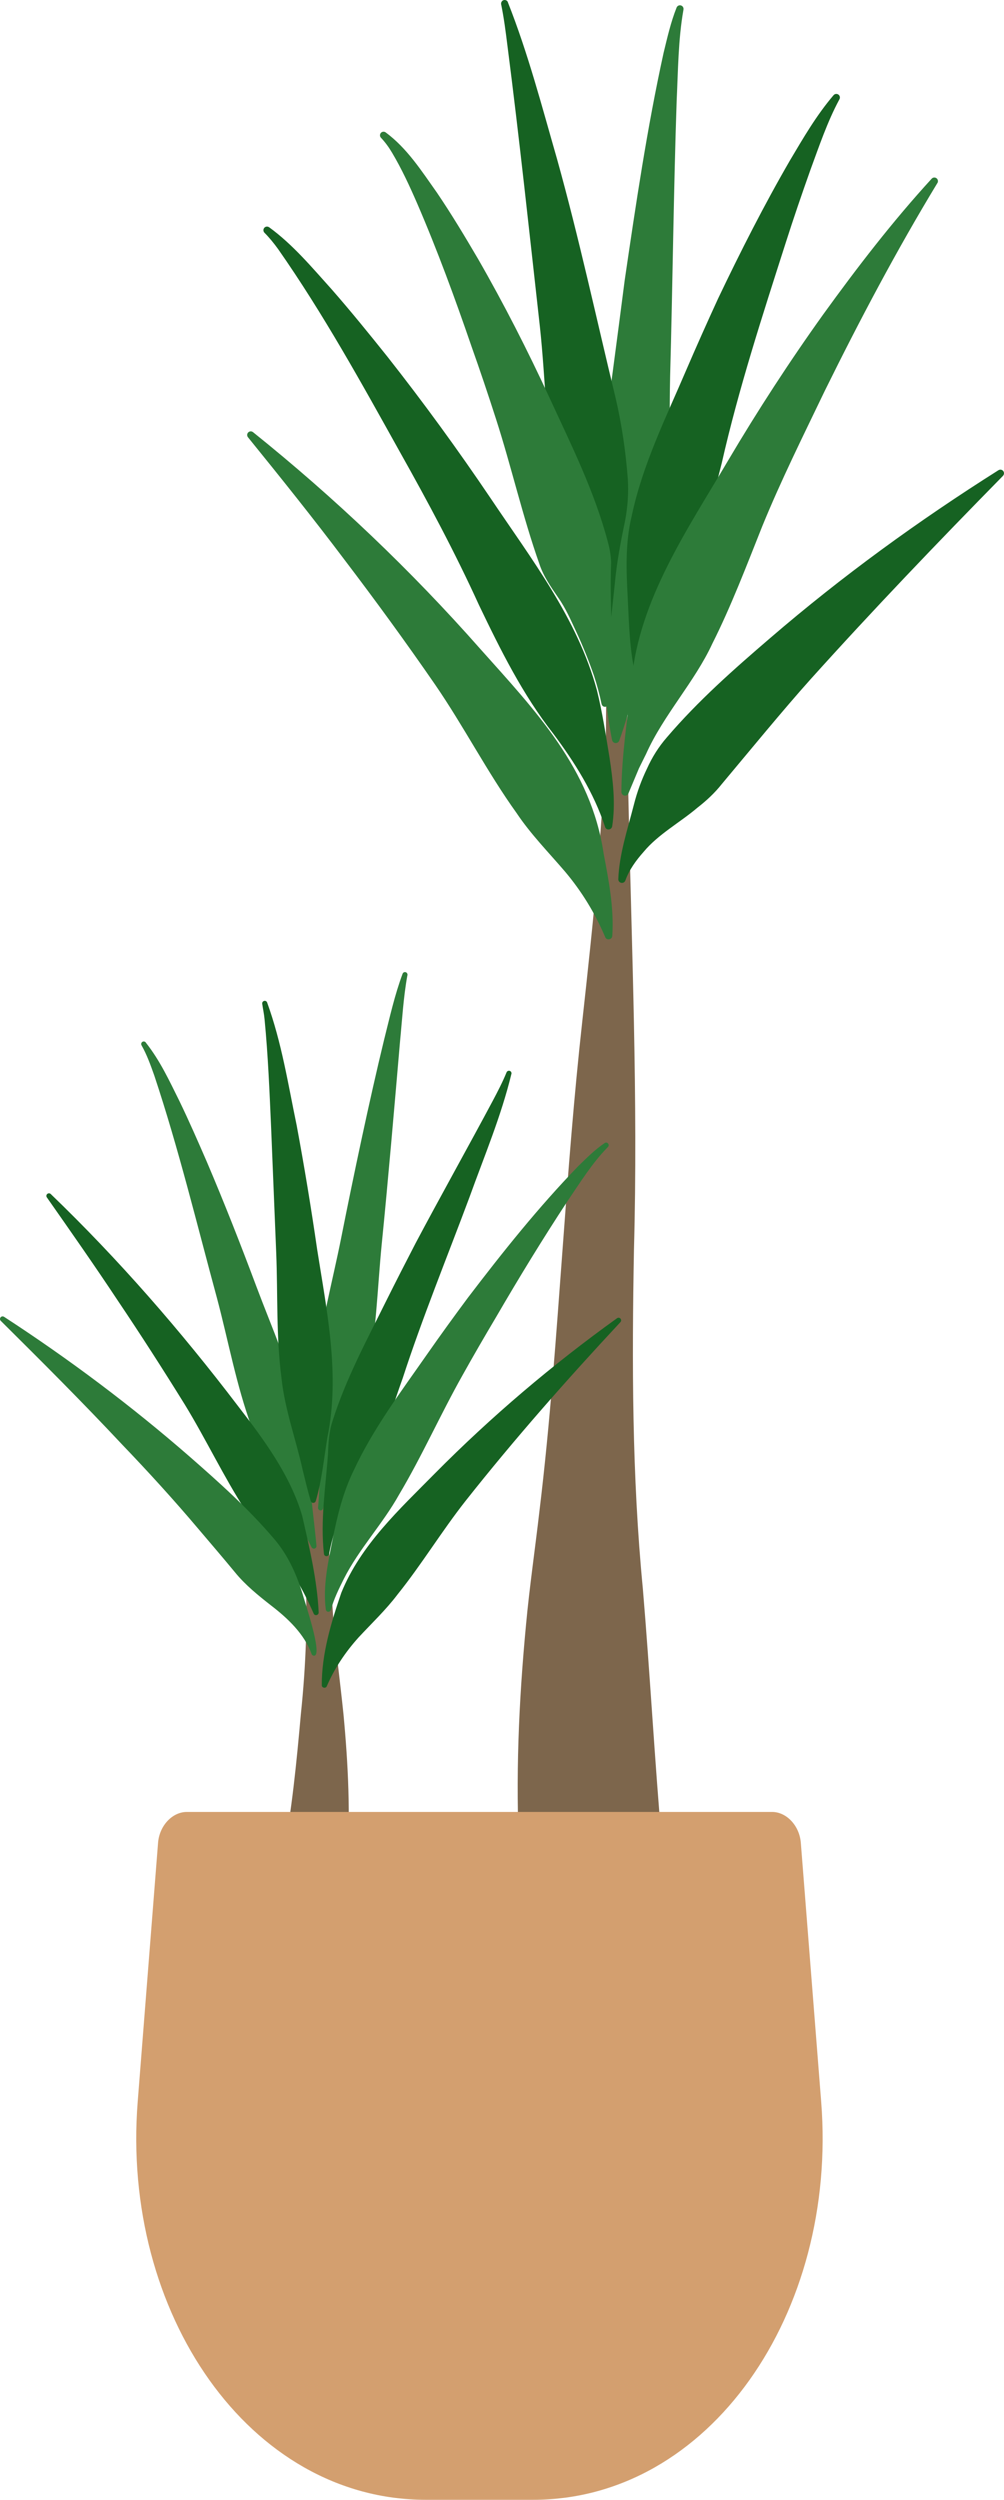
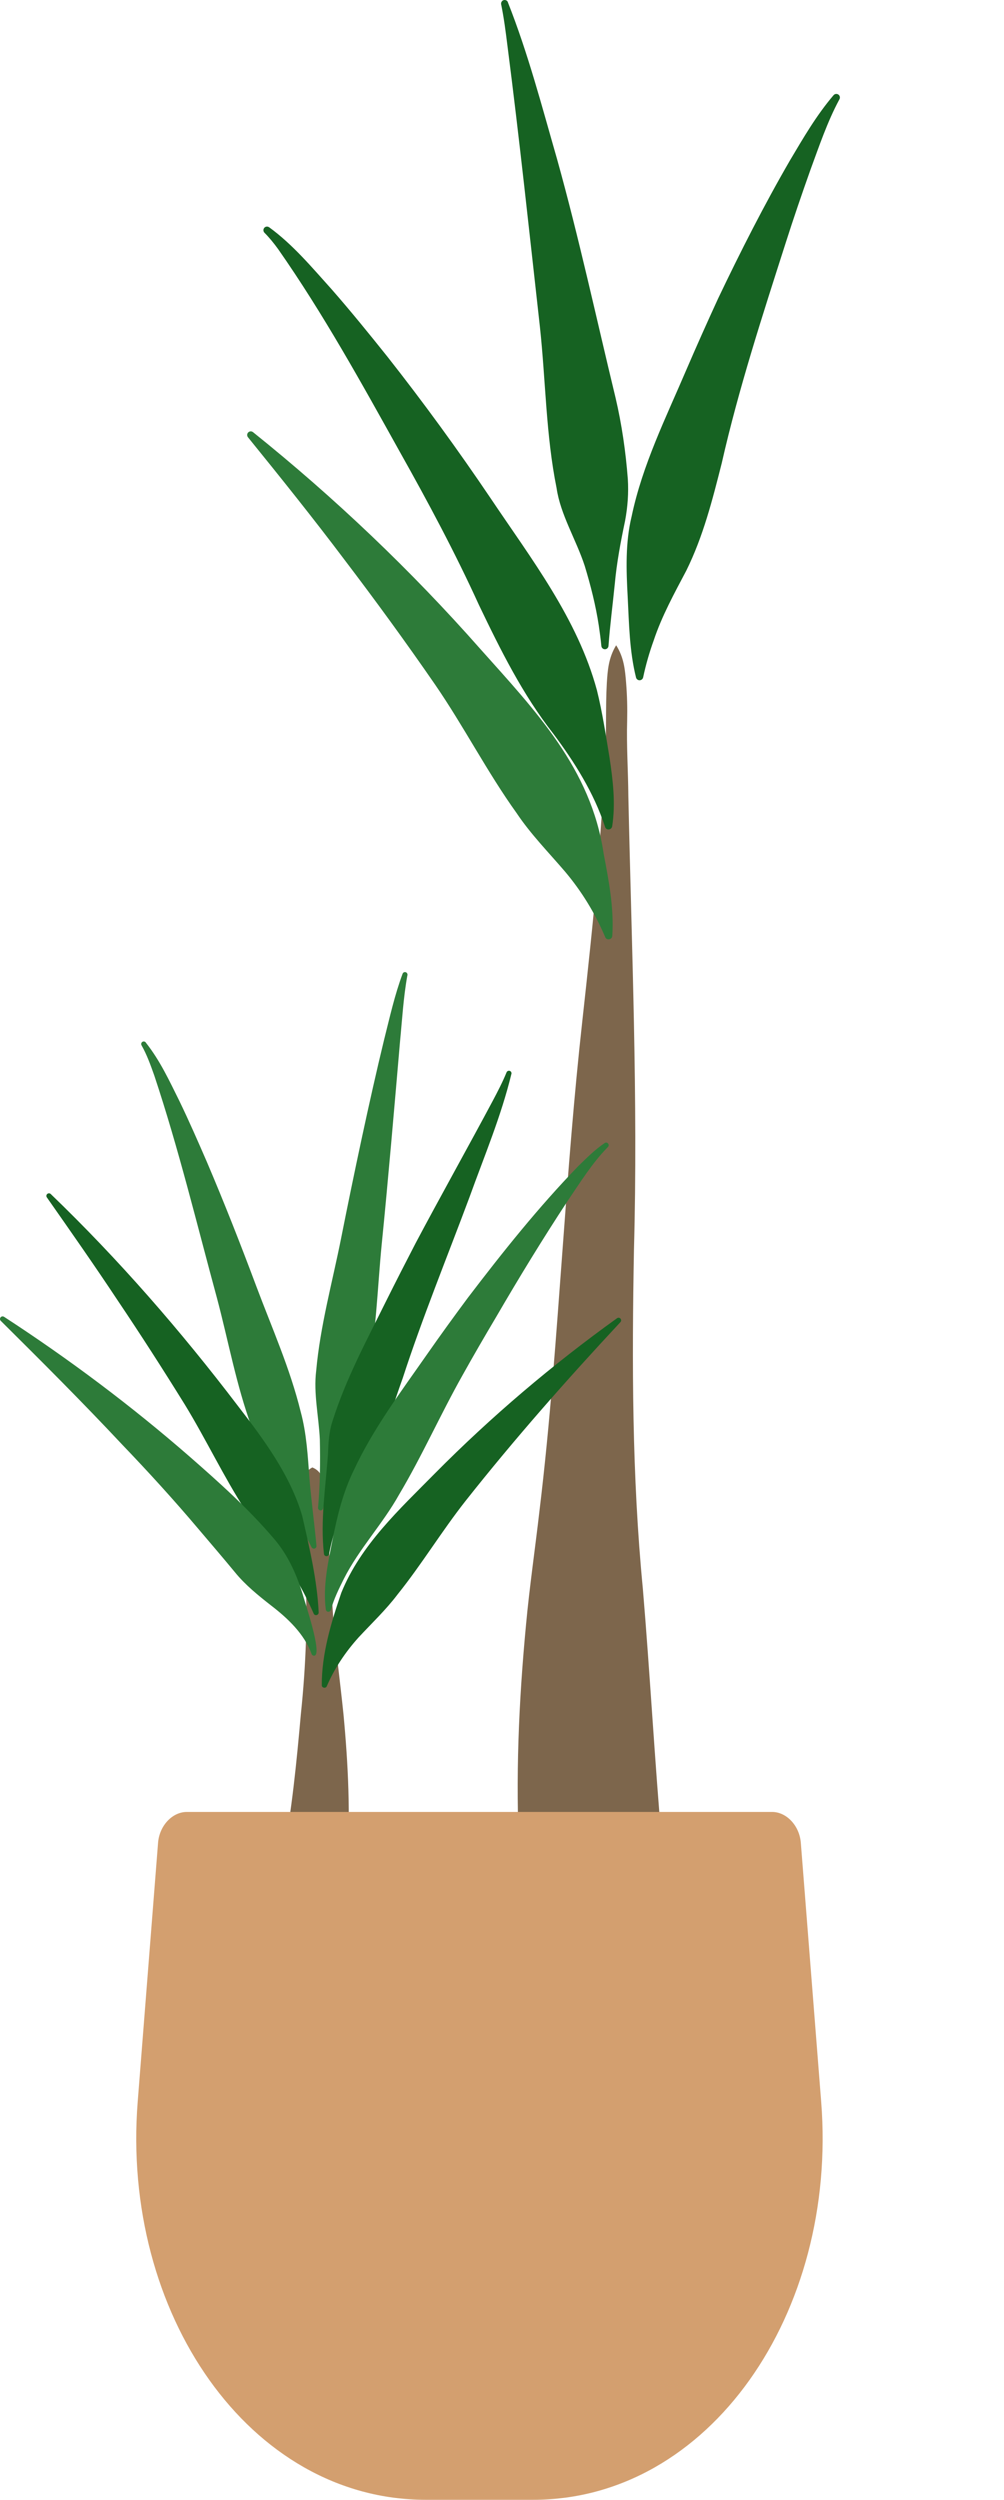
<svg xmlns="http://www.w3.org/2000/svg" width="205" height="510" viewBox="0 0 205 510" fill="none">
  <path d="M125.797 131.626C127.43 134.161 127.628 136.734 127.842 139.299C128.048 141.872 128.116 144.445 128.055 147.018C127.903 152.157 128.261 157.303 128.3 162.449C128.963 193.187 130.291 224.254 129.444 254.961C129.024 277.988 129.032 301.098 131.253 324.041C132.687 340.972 133.717 359.833 135.19 376.519L106.056 378.786C105.231 362.75 105.918 347.136 107.414 331.377C108.101 323.926 109.306 315.594 110.161 308.159C112.328 290.271 113.572 272.26 114.907 254.318C116.029 238.956 117.197 223.618 118.898 208.31C119.883 199.397 121.287 186.524 121.981 177.68C122.637 170.076 123.156 162.303 123.553 154.684C123.874 149.568 123.614 144.453 123.904 139.345C124.072 136.788 124.225 134.238 125.812 131.634L125.797 131.626Z" fill="#7D664C" />
  <path d="M63.758 299.376C65.971 300.264 66.1 302.308 66.26 304.284C66.299 305.961 66.52 307.631 66.665 309.308C67.268 316.016 67.52 322.739 68 329.455C68.504 336.209 69.435 342.932 70.129 349.686C71.106 360.055 71.587 370.186 70.87 380.761L57.737 378.992C59.576 369.558 60.56 359.473 61.43 349.732C62.476 339.739 62.872 329.669 62.277 319.63C62.033 314.607 62.033 309.56 61.812 304.537C61.758 302.553 61.659 300.509 63.765 299.383L63.758 299.376Z" fill="#7D664C" />
  <path d="M54.936 46.351C59.835 49.919 63.696 54.567 67.725 59.032C71.647 63.511 75.394 68.129 79.111 72.777C86.474 82.12 93.472 91.73 100.141 101.601C108.443 113.976 117.929 126.197 121.889 140.846C123.003 145.334 123.698 150.02 124.461 154.592C125.155 159.217 125.72 163.934 124.995 168.598C124.85 169.348 123.759 169.501 123.53 168.659C121.24 161.713 117.318 155.511 112.984 149.699C106.704 141.681 102.194 132.599 97.791 123.425C92.945 112.789 87.413 102.458 81.682 92.266C73.845 78.199 66.024 64.017 56.783 50.815C55.913 49.613 54.989 48.479 53.997 47.484C53.715 47.193 53.715 46.733 53.997 46.443C54.249 46.19 54.638 46.159 54.928 46.358L54.936 46.351Z" fill="#166222" />
  <path d="M51.647 88.154C68.32 101.532 83.91 116.349 98.081 132.408C109.229 144.897 120.706 156.79 123.255 174.165C124.308 179.671 125.399 185.345 125.018 190.951C124.964 191.724 123.842 191.923 123.568 191.173C121.485 186.287 118.783 181.876 115.387 177.841C112.007 173.889 108.375 170.206 105.49 165.895C99.477 157.525 94.716 148.213 88.847 139.682C82.888 131.045 76.684 122.537 70.312 114.167C63.956 105.728 57.332 97.473 50.632 89.211C50.373 88.897 50.419 88.43 50.739 88.169C51.014 87.947 51.395 87.955 51.662 88.169L51.647 88.154Z" fill="#2D7B39" />
-   <path d="M204.798 97.075C191.406 110.706 178.25 124.421 165.491 138.595C160.035 144.668 152.671 153.65 147.36 159.983C145.933 161.782 144.255 163.345 142.4 164.784C138.86 167.794 134.418 170.183 131.42 173.79C129.87 175.536 128.474 177.45 127.696 179.617C127.566 180.015 127.131 180.23 126.734 180.084C126.421 179.969 126.238 179.671 126.246 179.357C126.444 174.234 128.115 169.295 129.428 164.164C130.084 161.568 130.992 159.11 132.106 156.805C133.152 154.485 134.487 152.356 136.143 150.457C142.538 142.968 149.871 136.512 157.288 130.149C171.939 117.544 187.567 106.211 203.874 95.926C204.225 95.712 204.676 95.819 204.889 96.164C205.072 96.462 205.019 96.838 204.79 97.075H204.798Z" fill="#166222" />
-   <path d="M139.547 2.013C138.478 8.016 138.456 14.387 138.166 20.514C137.547 38.524 137.334 58.572 136.83 76.698C136.479 92.297 137.494 108.087 134.106 123.44C133.404 126.526 132.557 129.597 131.687 132.668C129.901 138.809 128.673 144.997 126.437 151.1C126.292 151.498 125.857 151.697 125.46 151.552C125.201 151.46 125.025 151.23 124.972 150.977C123.705 144.622 123.324 138.35 122.393 132.025C120.279 119.55 120.782 106.923 122.515 94.448C124.117 83.697 126.139 68.121 127.551 57.186C129.833 41.649 132.13 26.096 135.502 10.742C136.265 7.626 136.952 4.555 138.15 1.538C138.303 1.163 138.73 0.979 139.104 1.132C139.463 1.278 139.638 1.66 139.539 2.02L139.547 2.013Z" fill="#2D7B39" />
  <path d="M103.697 0.458C107.818 10.857 110.649 21.708 113.739 32.444C118.234 48.564 121.752 64.89 125.689 81.162C126.963 86.607 127.765 92.159 128.192 97.741C128.368 100.552 128.169 103.4 127.627 106.28C126.719 110.591 125.926 114.795 125.529 119.137C125.109 123.349 124.552 127.553 124.247 131.764C124.224 132.17 123.881 132.484 123.476 132.461C123.11 132.438 122.82 132.155 122.789 131.795C122.66 130.401 122.461 129.015 122.263 127.629C121.637 123.509 120.607 119.458 119.394 115.461C117.646 110.108 114.426 104.985 113.648 99.594C111.465 88.805 111.427 77.716 110.252 66.789C108.1 47.56 106.055 28.294 103.583 9.104C103.247 6.401 102.888 3.644 102.346 0.987C102.217 0.573 102.453 0.091 102.903 0.014C103.247 -0.055 103.59 0.137 103.712 0.458H103.697Z" fill="#166222" />
  <path d="M171.36 20.33C168.933 24.832 167.239 29.871 165.461 34.696C163.714 39.612 162.02 44.551 160.433 49.529C155.679 64.384 150.818 79.271 147.369 94.487C145.461 102.022 143.576 109.458 140.127 116.426C137.693 121.036 135.129 125.692 133.481 130.646C132.603 133.066 131.863 135.639 131.329 138.158C131.26 138.58 130.84 138.871 130.421 138.771C130.138 138.702 129.932 138.48 129.864 138.22C128.521 132.844 128.444 127.269 128.162 121.756C127.864 116.288 127.673 110.66 128.971 105.338C131.176 94.824 135.983 85.19 140.158 75.404C142.256 70.534 144.416 65.702 146.629 60.892C151.192 51.336 155.984 41.894 161.295 32.728C164.012 28.164 166.652 23.584 170.2 19.419C170.467 19.112 170.925 19.074 171.238 19.334C171.528 19.587 171.574 20.001 171.368 20.307L171.36 20.33Z" fill="#166222" />
-   <path d="M191.398 37.345C183.027 51.137 175.541 65.296 168.422 79.707C164.026 88.858 159.463 98.009 155.625 107.405C152.519 115.201 149.222 123.839 145.453 131.297C141.859 139.085 135.487 145.847 131.923 153.811L130.947 155.779L130.458 156.767C129.985 157.885 128.764 160.802 128.314 161.874C128.154 162.257 127.719 162.433 127.337 162.272C127.055 162.15 126.879 161.874 126.879 161.583C126.918 154.033 128.161 146.398 128.97 138.832C130.474 122.307 140.485 107.842 148.681 93.928C154.694 83.766 161.211 73.742 168.086 64.147C175.022 54.552 182.249 45.171 190.231 36.457C190.505 36.158 190.971 36.135 191.276 36.411C191.536 36.656 191.589 37.047 191.406 37.345H191.398Z" fill="#2D7B39" />
-   <path d="M78.721 26.992C83.124 30.231 86.093 34.902 89.206 39.29C92.197 43.701 94.929 48.25 97.615 52.829C102.904 62.026 107.719 71.468 112.175 81.101C116.631 90.765 121.446 100.353 124.155 110.729C124.514 112.023 124.728 113.355 124.781 114.749C124.4 124.352 125.559 134.031 124.285 143.557C124.178 144.277 123.072 144.522 122.828 143.626C122.423 141.696 121.92 139.805 121.309 137.936C120.248 134.866 119.027 131.826 117.654 128.877C116.54 126.511 115.533 124.13 113.968 121.909C112.48 119.742 110.946 117.552 110.13 115.048C106.704 105.361 104.422 95.23 101.255 85.42C99.668 80.481 98.012 75.565 96.272 70.671C92.9 60.847 89.305 51.06 85.192 41.534C83.643 37.981 82.025 34.466 80.049 31.15C79.378 30.017 78.63 28.998 77.783 28.102C77.508 27.804 77.523 27.344 77.813 27.069C78.065 26.831 78.447 26.808 78.729 27L78.721 26.992Z" fill="#2D7B39" />
  <path d="M126.682 269.733C115.686 281.526 105.071 293.556 95.082 306.183C90.191 312.386 86.07 319.209 81.148 325.327C78.775 328.459 75.891 331.178 73.212 334.065C70.549 337.028 68.336 340.291 66.734 343.997C66.551 344.518 65.696 344.387 65.704 343.821C65.665 337.45 67.627 330.963 69.687 324.96C73.647 315.173 81.591 307.914 88.81 300.593C100.287 289.015 112.771 278.424 125.995 268.936C126.231 268.768 126.56 268.821 126.727 269.066C126.872 269.273 126.85 269.557 126.682 269.733V269.733Z" fill="#166222" />
  <path d="M29.762 212.691C32.7 216.397 34.6 220.547 36.637 224.637C38.621 228.741 40.445 232.915 42.254 237.08C45.817 245.435 49.136 253.881 52.319 262.381C55.501 270.858 59.224 279.182 61.392 288.004C62.597 292.422 62.849 297.071 63.185 301.642C63.574 306.245 64.192 310.778 64.62 315.365C64.65 315.656 64.429 315.924 64.139 315.947C63.917 315.97 63.712 315.847 63.612 315.656C61.514 311.567 59.568 307.431 57.378 303.381C55.157 299.391 52.807 295.401 51.357 291.067C48.251 282.582 46.641 273.653 44.329 264.939C40.193 249.731 36.485 234.37 31.502 219.422C30.746 217.301 29.983 215.156 28.9 213.265C28.755 213.012 28.838 212.691 29.09 212.545C29.319 212.415 29.602 212.476 29.762 212.675V212.691Z" fill="#2D7B39" />
  <path d="M83.17 199.045C82.362 203.524 82.11 208.104 81.667 212.629C80.614 224.866 79.179 241.598 77.943 253.82C77.043 262.963 76.837 272.214 74.921 281.235C74.105 285.821 71.602 290.087 70.007 294.429C68.504 298.824 67.077 303.25 65.97 307.745C65.902 308.029 65.619 308.205 65.337 308.136C65.078 308.075 64.91 307.83 64.94 307.569C65.36 302.99 65.406 298.349 65.307 293.694C65.1 289.076 63.986 284.275 64.559 279.665C65.383 270.498 67.863 261.593 69.656 252.587C72.159 239.99 75.417 224.506 78.432 212.093C79.569 207.598 80.576 203.019 82.201 198.662C82.3 198.394 82.598 198.256 82.865 198.355C83.155 198.47 83.262 198.769 83.178 199.052L83.17 199.045Z" fill="#2D7B39" />
-   <path d="M54.539 204.512C57.515 212.698 58.813 221.129 60.575 229.584C62.14 237.992 63.529 246.43 64.757 254.892C66.749 267.573 69.465 280.461 66.848 293.272C66.123 297.591 65.742 301.926 64.482 306.222C64.398 306.513 64.093 306.673 63.811 306.589C63.62 306.536 63.483 306.382 63.437 306.199C62.819 304.093 62.323 302.017 61.804 299.904C60.423 293.64 58.133 287.506 57.47 281.104C56.371 272.673 56.737 264.15 56.401 255.673L55.364 230.196C55.035 222.791 54.738 215.333 54.02 207.958C53.921 206.871 53.692 205.86 53.54 204.788C53.494 204.505 53.692 204.237 53.982 204.191C54.227 204.152 54.456 204.298 54.547 204.52L54.539 204.512Z" fill="#166222" />
  <path d="M104.422 219.092C102.316 227.761 98.882 235.87 95.876 244.21C91.427 256.14 86.139 269.112 82.239 281.143C80.385 286.243 78.935 291.458 76.386 296.221C72.891 301.137 70.328 306.62 68.382 312.309C67.878 313.872 67.489 315.457 67.184 317.072C67.123 317.356 66.84 317.54 66.558 317.478C66.329 317.432 66.169 317.241 66.146 317.019C65.375 310.196 66.497 303.381 66.978 296.55C67.046 294.253 67.199 291.932 67.947 289.765C70.656 281.242 74.906 273.385 78.844 265.429C80.82 261.47 82.827 257.549 84.857 253.636C89.336 245.174 96.089 233.075 100.568 224.667C101.599 222.73 102.614 220.777 103.43 218.778C103.537 218.51 103.85 218.38 104.117 218.487C104.361 218.587 104.483 218.847 104.43 219.092H104.422Z" fill="#166222" />
  <path d="M124.072 234.063C120.92 237.264 118.417 241.315 115.869 245.06C110.794 252.779 105.964 260.681 101.317 268.668C98.959 272.635 96.639 276.625 94.395 280.653C89.901 288.639 86.162 297.071 81.484 304.927C78.142 310.916 73.304 315.993 70.198 322.134C69.191 324.156 68.176 326.2 67.565 328.413C67.497 328.704 67.192 328.896 66.901 328.812C66.688 328.75 66.543 328.574 66.52 328.368C65.902 323.482 67.016 318.604 67.962 313.833C68.901 309.085 70.084 304.384 72.205 300.026C76.204 291.427 81.919 283.869 87.299 276.157C89.985 272.313 92.732 268.53 95.525 264.771C102.622 255.466 109.932 246.3 118.089 237.892C119.783 236.246 121.424 234.584 123.469 233.198C123.706 233.037 124.034 233.098 124.194 233.343C124.354 233.581 124.293 233.887 124.079 234.056L124.072 234.063Z" fill="#2D7B39" />
  <path d="M10.357 243.597C24.23 256.937 36.912 271.509 48.58 286.832C53.814 293.609 59.263 300.93 61.705 309.254C63.177 315.725 64.765 322.387 65.07 328.972C65.07 329.531 64.269 329.761 64.04 329.179C62.75 326.246 61.346 323.482 59.606 320.809C56.767 316.399 52.83 312.731 50.174 308.235C45.71 301.351 42.009 293.533 37.721 286.534C33.28 279.374 28.709 272.26 24.001 265.268C19.323 258.208 14.454 251.262 9.563 244.286C9.395 244.049 9.449 243.72 9.693 243.551C9.899 243.406 10.181 243.429 10.364 243.597H10.357Z" fill="#166222" />
  <path d="M0.811 268.638C14.081 277.268 26.794 286.786 38.744 297.193C44.734 302.431 50.709 307.768 55.974 313.963C58.706 317.149 60.461 320.963 61.72 324.99C62.148 326.583 65.963 337.702 64.147 337.794C63.903 337.802 63.689 337.649 63.62 337.427C62.117 333.33 58.767 330.175 55.371 327.563C52.739 325.504 50.075 323.359 47.969 320.763C45.55 317.838 43.055 314.921 40.552 311.98C35.546 306.053 30.289 300.287 24.909 294.681C16.851 286.082 8.541 277.789 0.155 269.472C-0.052 269.266 -0.052 268.929 0.155 268.722C0.33 268.538 0.612 268.515 0.811 268.645V268.638Z" fill="#2D7B39" />
  <path d="M108.848 510H86.94C50.915 510 24.718 471.88 28.114 428.806L32.273 375.96C32.547 372.468 35.18 369.665 38.148 369.665H157.64C160.608 369.665 163.241 372.476 163.516 375.96L167.674 428.806C171.07 471.88 144.866 510 108.848 510V510Z" fill="#D39F6F" />
</svg>